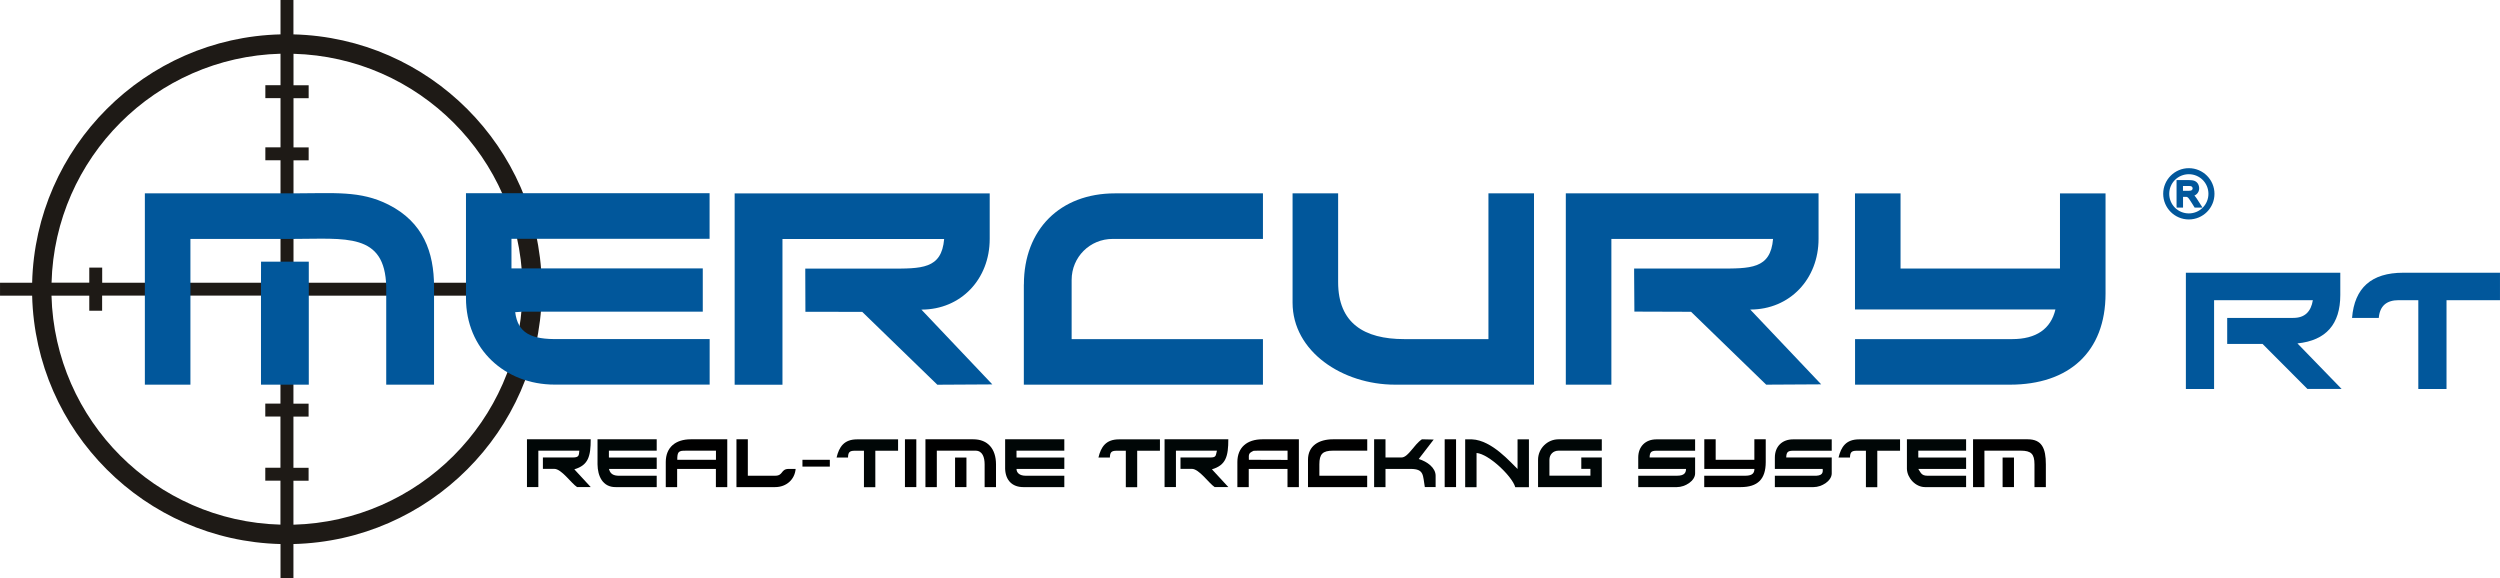
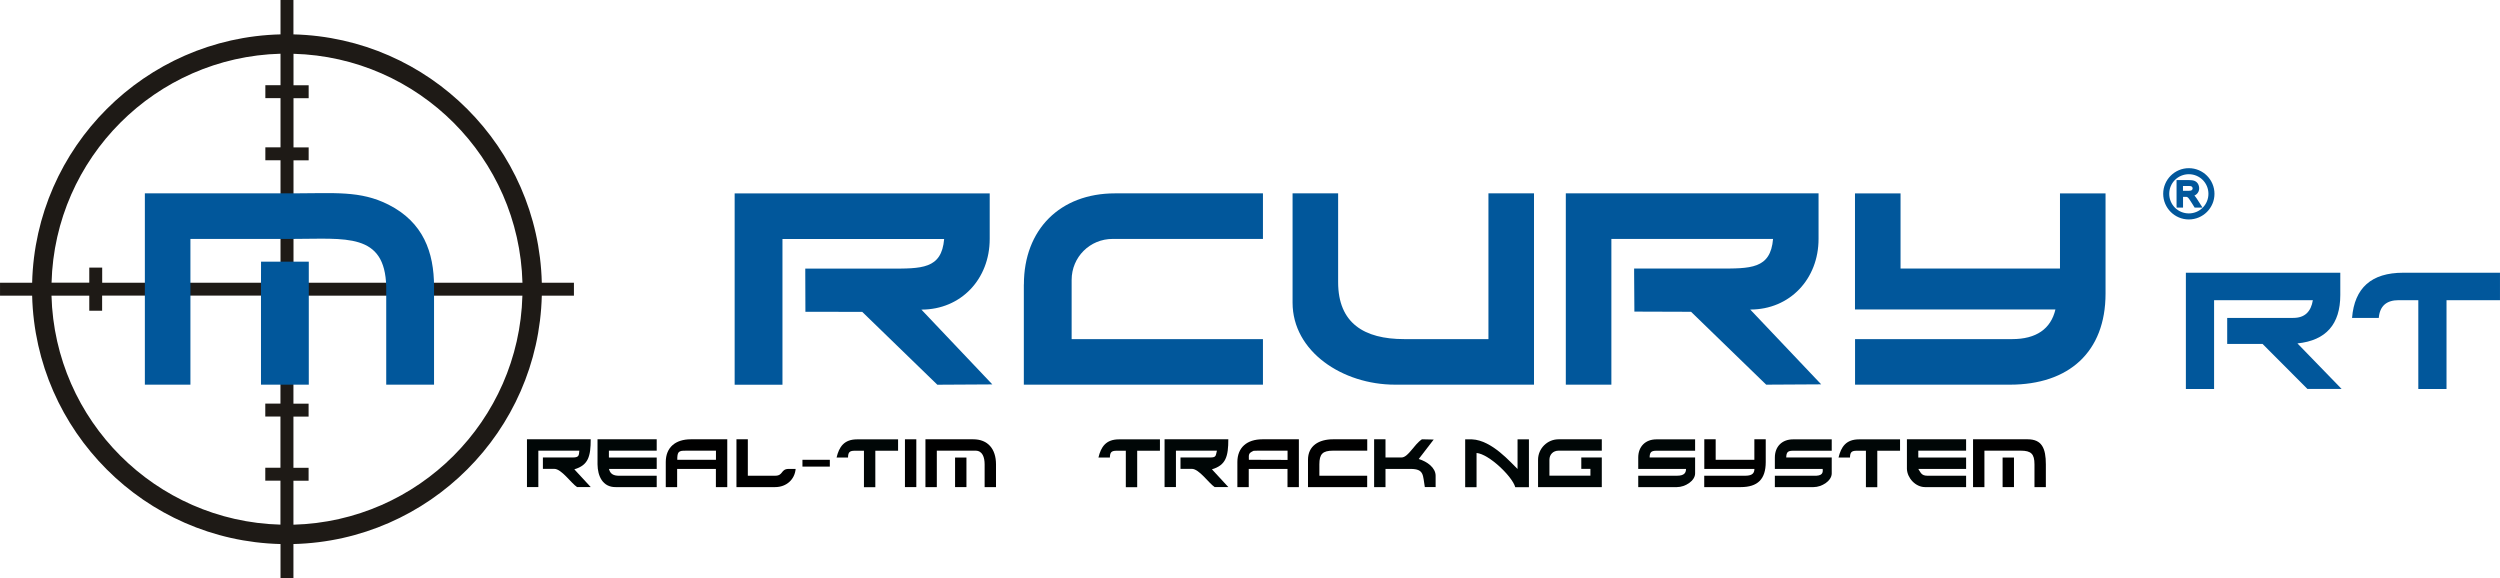
<svg xmlns="http://www.w3.org/2000/svg" xml:space="preserve" width="387.241mm" height="89.595mm" style="shape-rendering:geometricPrecision; text-rendering:geometricPrecision; image-rendering:optimizeQuality; fill-rule:evenodd; clip-rule:evenodd" viewBox="0 0 38903 9001">
  <defs>
    <style type="text/css">
   
    .fil3 {fill:black}
    .fil2 {fill:#000606}
    .fil1 {fill:#01579B}
    .fil0 {fill:#1E1A16;fill-rule:nonzero}
    .fil4 {fill:#01579B;fill-rule:nonzero}
   
  </style>
  </defs>
  <g id="Vrstva_x0020_1">
    <path class="fil0" d="M1389 4837l0 -236 -588 0c26,972 431,1850 1072,2491 641,641 1519,1046 2491,1072l0 -684 -236 0 0 -201 236 0 0 -797 -236 0 0 -201 236 0 0 -1681 -2775 0 0 236 -201 0zm0 -437l0 -236 201 0 0 236 2775 0 0 -1906 -236 0 0 -201 236 0 0 -766 -236 0 0 -201 236 0 0 -490c-972,26 -1850,431 -2491,1072 -641,641 -1046,1519 -1072,2491l588 0zm-1389 0l500 0c26,-1055 465,-2009 1161,-2704 696,-696 1649,-1135 2704,-1161l0 -535 201 0 0 535c1055,26 2009,465 2704,1161 696,696 1135,1649 1161,2704l500 0 0 201 -500 0c-26,1055 -465,2009 -1161,2704 -696,696 -1649,1135 -2704,1161l0 535 -201 0 0 -535c-1055,-26 -2009,-465 -2704,-1161 -696,-696 -1135,-1649 -1161,-2704l-500 0 0 -201zm4566 0l3564 0c-26,-972 -431,-1850 -1072,-2491 -641,-641 -1519,-1046 -2491,-1072l0 490 236 0 0 201 -236 0 0 766 236 0 0 201 -236 0 0 1906zm3564 201l-3564 0 0 1681 236 0 0 201 -236 0 0 797 236 0 0 201 -236 0 0 684c972,-26 1850,-431 2491,-1072 641,-641 1046,-1519 1072,-2491z" />
    <path class="fil1" d="M2254 4462l0 106 0 71 0 1347 709 0 0 -1347 0 -177 0 -35 0 -709 1417 0 177 0c821,0 1434,-103 1453,744l0 177 0 1347 744 0 0 -1347 0 -177c0,-539 -169,-1004 -708,-1277 -440,-223 -847,-176 -1489,-176l-177 0 -709 0 -1417 0 0 1417 0 35z" />
    <g id="_346381400">
      <path class="fil1" d="M12531 4179l0 71 2 602 884 1 1169 1134 856 -5 -1104 -1164c619,0 1063,-478 1063,-1099l0 -709 -3969 0 0 2977 744 0 0 -2268 2516 0c-39,471 -352,461 -850,461 -437,0 -874,0 -1311,0z" />
      <path class="fil1" d="M25429 4179l0 71 4 599 882 3 1169 1134 856 -5 -1104 -1164c619,0 1063,-478 1063,-1099l0 -709 -3933 0 0 2977 709 0 0 -2268 2516 0c-39,471 -352,461 -850,461 -437,0 -874,0 -1311,0z" />
      <path class="fil1" d="M28867 4816l3118 0c-71,303 -300,461 -673,461l-2445 0 0 709 2410 0c919,0 1488,-510 1488,-1417l0 -1559 -709 0 0 1169 -2481 0 0 -1169 -709 0 0 1807z" />
-       <path class="fil1" d="M7251 3009l0 1417 0 35 0 177c0,793 603,1347 1382,1347l2410 0 0 -709 -2339 0c-447,11 -646,-96 -687,-418l120 -8 177 0 2622 0 0 -673c-992,0 -1984,0 -2977,0l0 -461c1028,0 2055,0 3083,0l0 -709c-1264,0 -2528,0 -3792,0z" />
      <path class="fil1" d="M15932 4427l0 1559 3721 0 0 -709 -2977 0 0 -921c0,-355 283,-638 638,-638l2339 0 0 -709 -2303 0c-853,0 -1417,562 -1417,1417z" />
      <path class="fil1" d="M20114 4710c0,761 778,1276 1595,1276l2162 0 0 -2977 -709 0 0 2268 -1311 0c-625,0 -1028,-249 -1028,-886l0 -1382 -709 0 0 1701z" />
    </g>
    <polygon class="fil1" points="4061,4462 4061,4639 4061,5986 4380,5986 4557,5986 4805,5986 4805,4639 4805,4462 4805,4072 4557,4072 4380,4072 4062,4072 " />
    <g id="_346378136">
      <path class="fil2" d="M29851 7013l744 0 0 -177 -921 0 0 461c5,141 133,283 283,283l638 0 0 -177 -602 0c-95,0 -105,-51 -142,-106l744 0 0 -177 -744 0 0 -106z" />
-       <path class="fil2" d="M15818 7013l744 0 0 -177 -921 0 0 461c7,180 113,283 283,283l638 0 0 -177 -602 0c-95,0 -142,-47 -142,-106l744 0 0 -177 -744 0 0 -106z" />
      <path class="fil2" d="M9475 7013l744 0 0 -177 -921 0 0 390c2,181 79,356 283,354l638 0 0 -177 -602 0c-105,-4 -127,-59 -142,-106l744 0 0 -177 -744 0 0 -106z" />
      <path class="fil2" d="M25670 7120c2,-82 23,-106 106,-106l602 0 0 -177 -602 0c-171,0 -283,112 -283,283l0 177 744 0c-2,55 -20,106 -142,106l-602 0 0 177 602 0c130,0 283,-98 283,-213l0 -248 -709 0z" />
      <path class="fil2" d="M27796 7120c2,-82 23,-106 106,-106l602 0 0 -177 -602 0c-171,0 -283,112 -283,283l0 177 744 0c7,61 -3,113 -142,106l-602 0 0 177 602 0c130,0 283,-98 283,-213l0 -248 -709 0z" />
      <path class="fil2" d="M24111 7155c0,-83 59,-142 142,-142l673 0 0 -177 -673 0c-175,0 -319,144 -319,319l0 425 992 0 0 -461 -319 0 0 177 142 0 0 106 -638 0 0 -248z" />
      <path class="fil2" d="M18299 7013l638 0c-21,79 -8,106 -106,106l-461 0 0 177 177 0c113,0 262,222 354,283l213 0 -255 -276c219,-64 255,-203 255,-468l-992 0 0 744 177 0 0 -567z" />
      <path class="fil2" d="M8377 7013l638 0c-6,80 -8,106 -106,106l-461 0 0 177 177 0c113,0 262,222 354,283l213 0 -255 -276c219,-64 255,-203 255,-468l-992 0 0 744 177 0 0 -567z" />
      <path class="fil3" d="M10612 7015l68 -2 461 0 0 142 -602 0c-1,-114 20,-129 74,-140zm-74 282l602 0 0 283 177 0 0 -744 -567 0c-240,0 -390,127 -390,354l0 390 177 0 0 -283z" />
      <path class="fil3" d="M19507 7015l68 -2 461 0 0 144 -602 -2c-3,-88 -5,-104 74,-140zm-74 282l602 0 0 283 177 0 0 -744 -567 0c-240,0 -390,127 -390,354l0 390 177 0 0 -283z" />
      <path class="fil3" d="M26520 7403l0 177 567 0c266,0 390,-124 390,-390l0 -354 -177 0 0 319 -602 0 0 -319 -177 0 0 461 780 0c-2,55 -20,106 -142,106l-638 0z" />
      <path class="fil2" d="M22977 7049c194,16 559,369 602,532l213 0 0 -744 -177 0 0 461c-100,-93 -397,-448 -709,-461l-106 0 0 744 177 0 0 -532z" />
      <path class="fil3" d="M30879 7013l567 0c161,0 213,51 213,213l0 354 177 0 0 -354c0,-250 -62,-390 -283,-390l-850 0 0 744 177 0 0 -567z" />
      <path class="fil3" d="M20354 7155l0 425 921 0 0 -177 -744 0 0 -177c0,-161 51,-213 213,-213l532 0 0 -177 -532 0c-221,0 -390,101 -390,319z" />
      <path class="fil3" d="M14578 7013l602 0c109,0 142,104 142,213l0 354 177 0 0 -354c0,-240 -127,-390 -354,-390l-744 0 0 744 177 0 0 -567z" />
      <path class="fil2" d="M22309 6840l-182 -4c-128,86 -213,283 -319,283l-248 0 0 -283 -177 0 0 744 177 0 0 -283 390 0c216,0 189,100 222,282l168 1 0 -177c0,-123 -129,-220 -263,-260l233 -303z" />
      <path class="fil2" d="M28788 7120c2,-82 23,-106 106,-106l142 0 0 567 177 0 0 -567 354 0 0 -177 -638 0c-203,0 -280,118 -319,283l177 0z" />
      <path class="fil2" d="M13196 7120c2,-82 23,-106 106,-106l142 0 0 567 177 0 0 -567 354 0 0 -177 -638 0c-203,0 -280,118 -319,283l177 0z" />
      <path class="fil2" d="M17271 7120c2,-82 23,-106 106,-106l142 0 0 567 177 0 0 -567 354 0 0 -177 -638 0c-203,0 -280,118 -319,283l177 0z" />
      <path class="fil3" d="M12062 7580c175,0 305,-118 319,-283l-106 0c-130,0 -82,106 -213,106l-425 0 0 -567 -177 0 0 744 602 0z" />
      <polygon class="fil3" points="14082,7580 14259,7580 14259,6836 14082,6836 " />
-       <polygon class="fil3" points="22481,7580 22658,7580 22658,6836 22481,6836 " />
      <polygon class="fil3" points="14862,7580 15039,7580 15039,7120 14862,7120 " />
      <polygon class="fil3" points="31163,7580 31340,7580 31340,7120 31163,7120 " />
      <polygon class="fil3" points="12913,7155 12487,7155 12487,7261 12913,7261 " />
    </g>
    <path class="fil4" d="M34658 4947l1028 0c90,0 159,-24 209,-71 50,-47 82,-116 96,-205l-1537 0 0 1382 -439 0 0 -1809 2403 0 0 346c0,456 -222,708 -667,754l687 708 -532 0 -698 -700 -550 0 0 -406zm4245 -276l-832 0 0 1382 -439 0 0 -1382 -305 0c-191,0 -295,92 -310,276l-416 0c38,-469 303,-703 796,-703l1506 0 0 426z" />
    <path class="fil4" d="M33870 3205l0 -378 0 -25 25 0 167 0c18,0 33,1 48,3 15,2 28,5 38,9 11,4 22,11 31,18 9,8 17,17 24,28l0 0c6,11 11,22 14,34 3,12 5,24 5,36 0,16 -3,32 -8,46l0 0c-6,14 -14,27 -25,39 -11,12 -25,21 -41,28 5,5 9,10 13,15l0 0c7,9 15,19 22,30l0 0 66 103 25 39 -46 0 -63 0 -14 0 -7 -12 -50 -79 0 0c-7,-11 -14,-21 -19,-29l0 0c-6,-8 -11,-15 -15,-21l0 0c-4,-5 -8,-9 -11,-13 -3,-3 -5,-5 -8,-6l0 0c-3,-2 -5,-3 -8,-4l0 0c-2,-1 -4,-2 -6,-2 -2,0 -5,-1 -8,-1 -4,0 -9,0 -15,0l-33 0 0 143 0 25 -25 0 -50 0 -25 0 0 -25zm100 -236l82 0c11,0 20,-1 27,-1 7,-1 13,-2 18,-4 4,-2 8,-3 10,-6 3,-2 5,-4 7,-7 2,-3 4,-6 5,-10 1,-3 1,-7 1,-11 0,-5 -1,-10 -3,-14l0 0c-2,-4 -5,-8 -8,-11l0 0c-4,-3 -9,-6 -15,-8 -8,-2 -18,-3 -30,-3l-94 0 0 75z" />
    <path class="fil4" d="M34061 2617c110,0 210,45 282,117 72,72 117,172 117,282 0,110 -45,210 -117,282 -72,72 -172,117 -282,117 -110,0 -210,-45 -282,-117 -72,-72 -117,-172 -117,-282 0,-110 45,-210 117,-282 72,-72 172,-117 282,-117zm216 183c-55,-55 -132,-89 -216,-89 -84,0 -161,34 -216,89 -55,55 -89,132 -89,216 0,84 34,161 89,216 55,55 132,89 216,89 84,0 161,-34 216,-89 55,-55 89,-132 89,-216 0,-84 -34,-161 -89,-216z" />
  </g>
</svg>